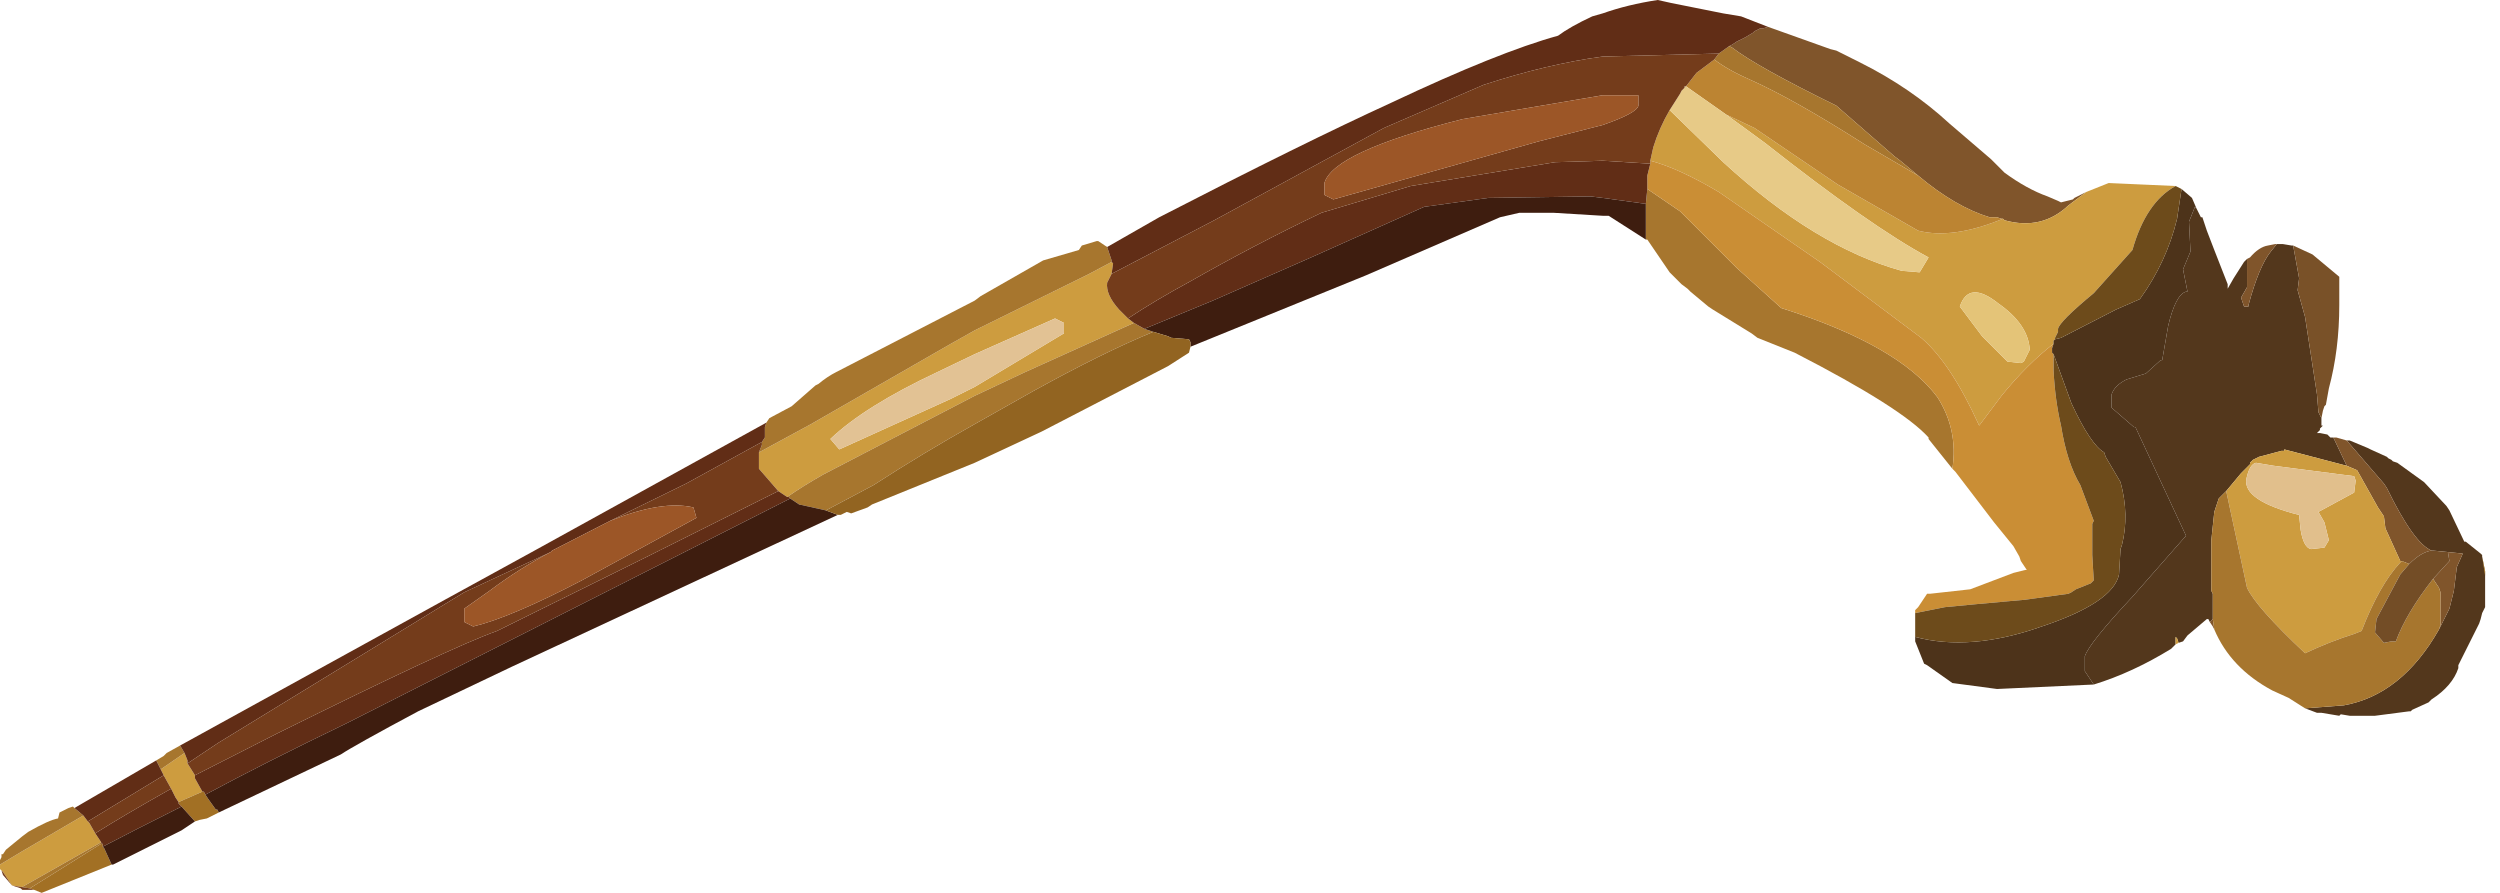
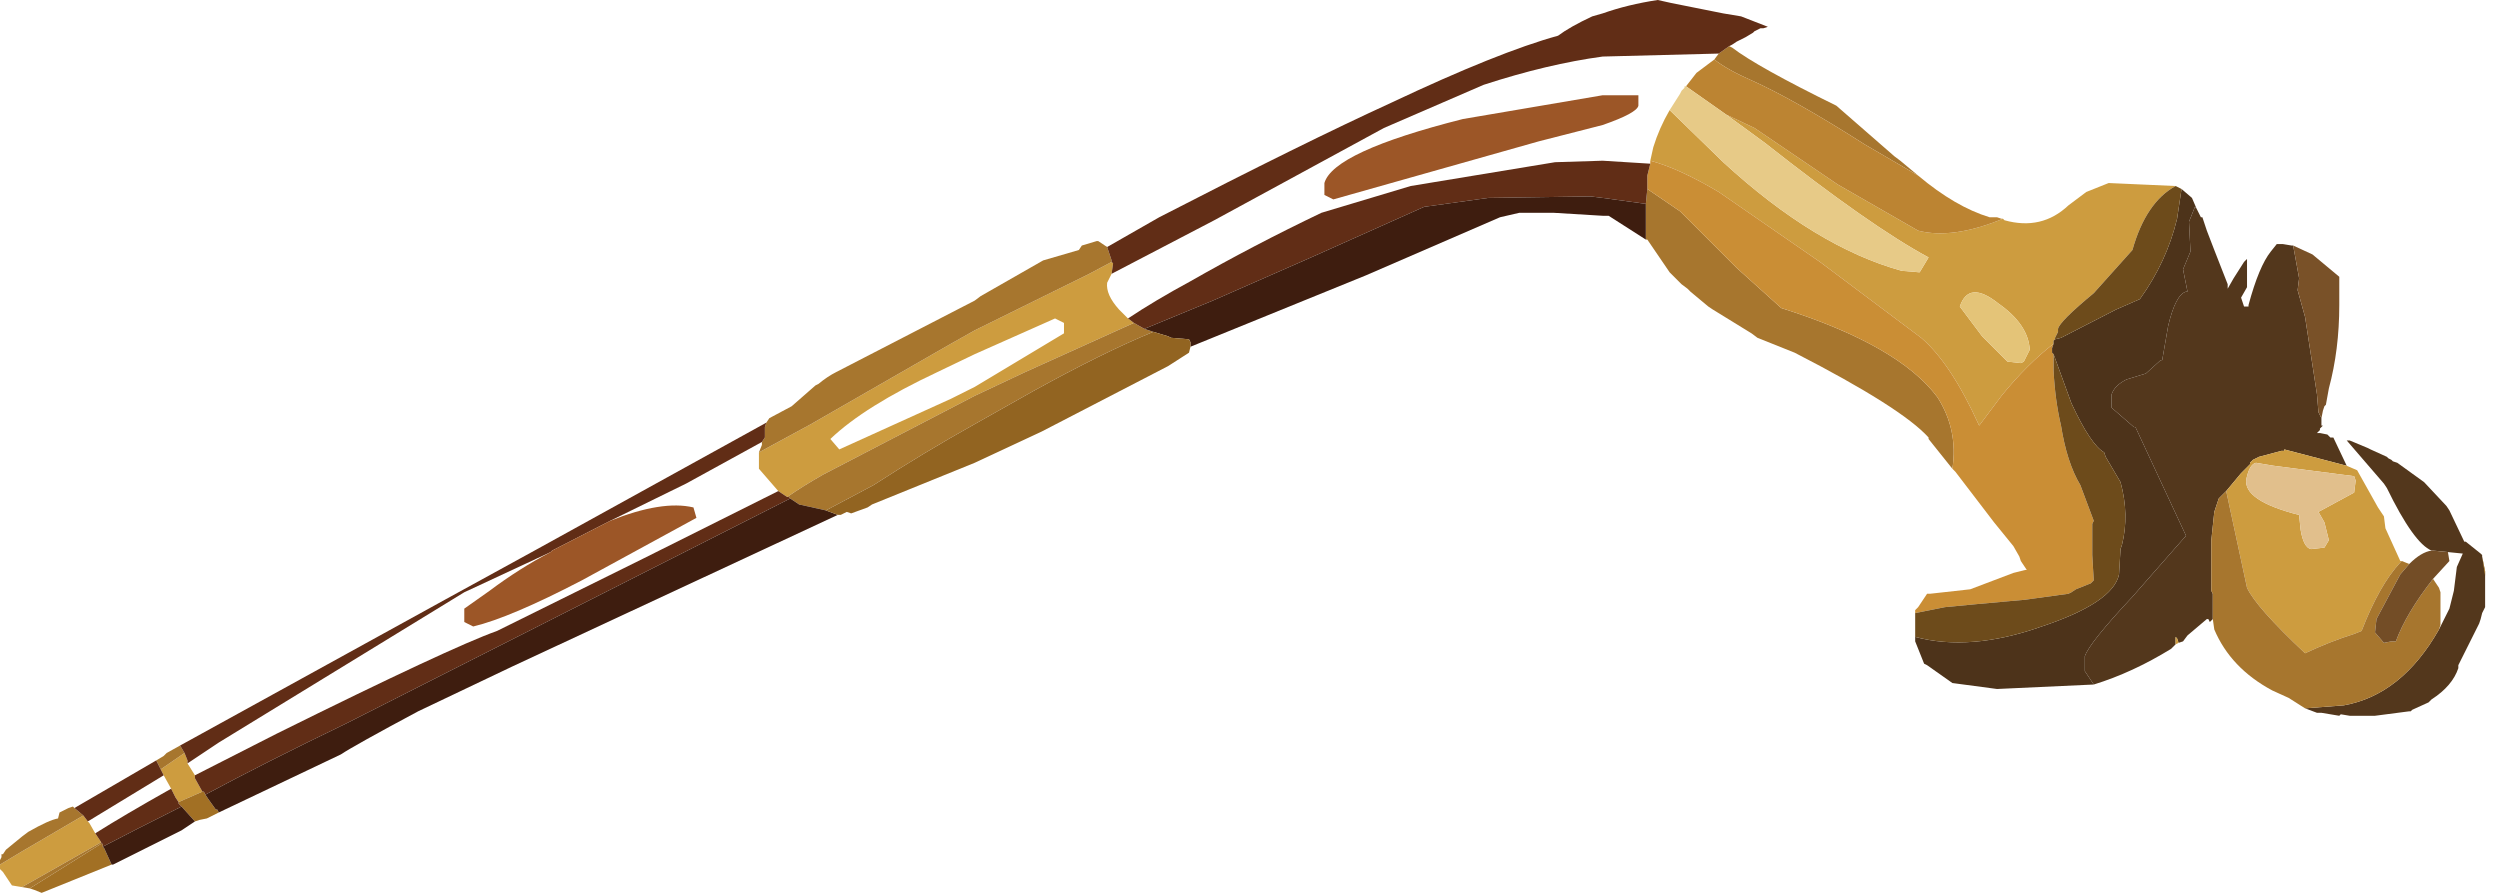
<svg xmlns="http://www.w3.org/2000/svg" version="1.1" id="Layer_1" width="840px" height="300px" xml:space="preserve">
  <g id="0" transform="matrix(1, 0, 0, 1, 0, 0)scale(10.0)">
    <path style="fill:#53371C;fill-opacity:1" d="M80.2,16.4L80.1 16.25L78.85 14.8L78.95 14.8L79.55 15.05L79.65 15.1L80.2 15.35L80.25 15.4L80.35 15.45L80.4 15.5L80.55 15.55L81.45 16.2L82.2 17L82.3 17.15L82.8 18.2L82.85 18.2L83.35 18.6L83.4 18.65L83.4 18.7L83.5 19.2L83.5 19.35L83.5 19.5L83.5 19.65L83.5 19.85L83.5 20.4L83.4 20.6L83.35 20.8L83.3 20.95L83.25 21.05L82.8 21.95L82.6 22.35L82.6 22.45Q82.4 23.05 81.7 23.5L81.6 23.6L81.05 23.85L81 23.9L80.95 23.9L79.8 24.05L79.7 24.05L78.95 24.05L78.65 24L78.6 24.05L78 23.95L77.85 23.95L77.45 23.8L78.75 23.7Q80.7 23.35 81.95 21.15L82.3 20.45L82.45 19.85L82.55 19.05L82.75 18.6L82.25 18.55L81.75 18.5L81.7 18.5Q81.1 18.25 80.2 16.4M73.95,7.3L74 7.3L74.15 7.75L74.4 8.4L74.85 9.55L74.85 9.7L75.05 9.35L75.4 8.8L75.5 8.7L75.5 9.65L75.3 10L75.4 10.3L75.55 10.3L75.55 10.25Q75.9 8.95 76.3 8.45L76.5 8.2L76.7 8.2L77 8.25L77.05 8.25L77.25 9.35L77.2 9.75L77.45 10.65L77.85 13.25L77.9 13.85L78 14.05L78 14.2L78 14.3L78.05 14.3L77.95 14.4L77.95 14.45L77.9 14.5L77.85 14.55L77.95 14.55L78.2 14.6L78.3 14.7L78.4 14.7L78.85 15.65L76.75 15.1L76.75 15.15L76.65 15.15L75.9 15.35L75.7 15.45L75.6 15.55L75.6 15.6L75.3 15.9L74.8 16.5L74.75 16.55L74.65 16.65L74.55 16.75L74.4 17.2L74.3 18.15L74.3 19.85L74.35 19.95L74.35 20.8L74.25 20.9L74.2 20.8L74.15 20.8L73.5 21.35L73.35 21.55L73.2 21.6L73.15 21.45L73.1 21.4L73.1 21.65L73 21.75L72.95 21.8Q71.65 22.6 70.35 23L70.05 22.55L70.05 22.05Q70.2 21.6 71.65 20.05L73.45 18L73.1 17.25L71.75 14.35L71.7 14.35L70.95 13.7L70.95 13.25Q71.05 12.95 71.45 12.75L72.1 12.55L72.6 12.1L72.65 12.1L72.85 10.95Q73.1 9.9 73.45 9.8L73.5 9.8L73.35 9.05L73.6 8.45L73.55 7.45L73.75 6.95L73.8 7L73.95 7.3" />
-     <path style="fill:#80552B;fill-opacity:1" d="M80.7,18.85L80.65 18.85L80.15 17.75L80.1 17.35L79.9 17.05L79.2 15.8L78.85 15.65L78.4 14.7L78.5 14.7L78.85 14.8L80.1 16.25L80.2 16.4Q81.1 18.25 81.7 18.5Q81.35 18.55 80.95 18.95L80.7 18.85M82,21L82 19.9L81.95 19.75L81.75 19.45L82.3 18.85L82.25 18.55L82.75 18.6L82.55 19.05L82.45 19.85L82.3 20.45L81.95 21.15L82 21M74.4,21.15L74.35 21.05L74.25 20.9L74.35 20.8L74.4 21.15M76.5,8.2L76.3 8.45Q75.9 8.95 75.55 10.25L75.55 10.3L75.4 10.3L75.3 10L75.5 9.65L75.5 8.7L75.6 8.65Q75.9 8.3 76.2 8.25L76.45 8.2L76.5 8.2M58.2,1.5L58.35 1.4L58.65 1.25L58.9 1.1L58.95 1.05L59.15 0.95L59.25 0.95L59.4 0.9L61.5 1.65L61.7 1.7L62.5 2.1Q64.2 2.95 65.5 4.15L66.9 5.35L67.35 5.8Q68.1 6.35 68.8 6.6L69.15 6.75L69.25 6.8L69.65 6.7L69.7 6.65L69.8 6.6L70 6.5L70.1 6.45L69.5 6.9Q68.6 7.75 67.35 7.4L67.3 7.35L67.25 7.35L67.1 7.3L66.85 7.3Q65.7 6.95 64.45 5.9L63.85 5.4L63.65 5.25L61.7 3.55Q59.05 2.25 58.2 1.6L58.1 1.55L58.2 1.5" />
    <path style="fill:#795128;fill-opacity:1" d="M78,14.05L77.9 13.85L77.85 13.25L77.45 10.65L77.2 9.75L77.25 9.35L77.05 8.25L77.7 8.55L78.6 9.3L78.6 10.25Q78.6 11.75 78.25 13.05L78.15 13.6L78.1 13.65L78.05 13.8L78 14.05" />
    <path style="fill:#CD9C3F;fill-opacity:1" d="M83.5,19.35L83.5 19.2L83.4 18.7L83.5 19.35M67.25,13.3L66.5 14.3Q65.55 12.2 64.55 11.35L61.15 8.8L57.75 6.45Q56.4 5.65 55.45 5.4L55.55 4.95Q55.75 4.3 56.1 3.7L57.9 5.45Q61 8.3 63.9 9.1L64.5 9.15L64.8 8.65Q62.85 7.6 59.3 4.8L58 3.85L58.95 4.3L61.75 6.2L64.45 7.75Q65.6 8.05 67.3 7.35L67.35 7.4Q68.6 7.75 69.5 6.9L70.1 6.45L70.85 6.15L73.1 6.25Q72.1 6.8 71.65 8.4L70.35 9.85Q69.2 10.8 69.15 11.05L69.15 11.15L69.05 11.35L69.05 11.4L69 11.45L69 11.55Q68.1 12.25 67.25 13.3M73.1,21.65L73.1 21.4L73.15 21.45L73.2 21.6L73.1 21.65M74.8,16.5L75.3 15.9L75.6 15.6L75.6 15.55L75.7 15.45L75.9 15.35L76.65 15.15L76.75 15.15L76.75 15.1L78.85 15.65L79.2 15.8L79.9 17.05L80.1 17.35L80.15 17.75L80.65 18.85L80.7 18.85L80.65 18.9Q79.95 19.65 79.35 21.2L79.1 21.3Q78.3 21.55 77.45 21.95Q75.8 20.4 75.5 19.75L74.8 16.5M67.15,10.2Q66.15 9.4 65.85 10.3L66.6 11.3L67.45 12.15L67.9 12.2L68 12.15L68.2 11.75Q68.15 10.9 67.15 10.2M0.75,29.8L0.7 29.8L0.4 29.75L0.1 29.3L0.05 29.25L0 29.2L0 29.05L0.75 28.6L2.8 27.4L2.95 27.6L3 27.65L3.2 28L3.4 28.3L0.75 29.8M77.65,18.45L78.1 18.4L78.25 18.15L78.1 17.55L77.9 17.2L79.1 16.55L79.15 16.15L79.1 16L76.4 15.65L75.8 15.55Q75.6 15.6 75.5 16Q75.25 16.75 77.05 17.25L77.25 17.3L77.3 17.8Q77.4 18.4 77.65 18.45M37.35,9.2L37.2 9.5Q37.15 9.9 37.6 10.4L37.9 10.7L38.1 10.85L34.45 12.5L32.75 13.3L27.65 15.95Q26.95 16.35 26.45 16.7L26.15 16.5L25.5 15.75L25.5 15.2L27.25 14.25L31.95 11.55L32.75 11.1L36.6 9.2L37.35 8.8L37.4 8.85L37.35 9.2M35.45,10.7L32.75 11.9L31.5 12.5Q29.05 13.65 27.9 14.75L28.2 15.1L31.95 13.4L32.75 13L35.75 11.2L35.75 10.85L35.45 10.7M5.5,26.05L5.4 25.85L6.2 25.3L6.3 25.55L6.3 25.65L6.55 26.05L6.55 26.15L6.8 26.6L6 26.95L5.9 26.8L5.75 26.5L5.5 26.05" />
    <path style="fill:#E1BF8C;fill-opacity:1" d="M77.3,17.8L77.25 17.3L77.05 17.25Q75.25 16.75 75.5 16Q75.6 15.6 75.8 15.55L76.4 15.65L79.1 16L79.15 16.15L79.1 16.55L77.9 17.2L78.1 17.55L78.25 18.15L78.1 18.4L77.65 18.45Q77.4 18.4 77.3 17.8" />
    <path style="fill:#A7762E;fill-opacity:1" d="M75.5,19.75Q75.8 20.4 77.45 21.95Q78.3 21.55 79.1 21.3L79.35 21.2Q79.95 19.65 80.65 18.9L80.7 18.85L80.95 18.95L80.65 19.3L79.85 20.8L79.8 21.25L80.1 21.6L80.35 21.55L80.5 21.55Q80.85 20.6 81.75 19.45L81.95 19.75L82 19.9L82 21L81.95 21.15Q80.7 23.35 78.75 23.7L77.45 23.8L76.9 23.45L76.35 23.2Q74.95 22.45 74.4 21.15L74.35 20.8L74.35 19.95L74.3 19.85L74.3 18.15L74.4 17.2L74.55 16.75L74.65 16.65L74.75 16.55L74.8 16.5L75.5 19.75M62.65,4.85Q60.3 3.35 58.85 2.7Q58.05 2.35 57.6 2L57.75 1.8L58.1 1.55L58.2 1.6Q59.05 2.25 61.7 3.55L63.65 5.25L63.85 5.4L64.45 5.9L62.65 4.85M55.3,6.85L55.35 6.35L56.45 7.1L58.35 9L59.85 10.35Q63.8 11.6 65.1 13.35Q65.8 14.45 65.6 15.75L64.8 14.75L64.8 14.7Q63.9 13.7 60.3 11.85L59.05 11.35L58.85 11.2L57.55 10.4L57.4 10.3L56.8 9.8L56.7 9.7L56.5 9.55L56.1 9.15L55.35 8.05L55.3 8.05L55.3 6.85M2.8,27.4L0.75 28.6L0 29.05L0 28.9L0.05 28.8L0.05 28.7L0.1 28.7L0.2 28.55L0.75 28.1L0.95 27.95Q1.65 27.55 1.95 27.5L2 27.3L2.3 27.15L2.45 27.1L2.5 27.15L2.8 27.4M5.4,25.85L5.25 25.55L5.5 25.4L5.6 25.3L6.05 25.05L6.2 25.3L5.4 25.85M25.6,14.85L25.7 14.7L25.7 14.35L25.75 14.2L25.85 14.05L26.6 13.65L27.4 12.95L27.5 12.9Q27.8 12.65 28.1 12.5L32.75 10.1L32.95 9.95L35.05 8.75L36.25 8.4L36.35 8.25L36.85 8.1L36.9 8.1L37.2 8.3L37.35 8.75L37.35 8.8L36.6 9.2L32.75 11.1L31.95 11.55L27.25 14.25L25.5 15.2L25.6 14.95L25.6 14.85M34.7,13.15L32.75 14.25Q31.05 15.2 29.35 16.3L27.75 17.15L26.85 16.95L26.55 16.75L26.5 16.7L26.45 16.7Q26.95 16.35 27.65 15.95L32.75 13.3L34.45 12.5L38.1 10.85L38.45 11.05L38.75 11.15Q37.05 11.85 34.7 13.15M1,29.85L0.7 29.8L0.75 29.8L3.4 28.3L3.4 28.35L1 29.85" />
    <path style="fill:#A27024;fill-opacity:1" d="M6.8,26.6L6.85 26.6L6.9 26.7L7 26.85L7.25 27.2L7.3 27.2L7.35 27.3L6.95 27.5L6.7 27.55L6.55 27.6L6.1 27.1L6 27L6 26.95L6.8 26.6M3.4,28.35L3.45 28.35L3.45 28.45L3.5 28.5L3.75 29.05L1.4 30L1.15 29.9L1 29.85L3.4 28.35" />
    <path style="fill:#734D26;fill-opacity:1" d="M82.3,18.85L81.75 19.45Q80.85 20.6 80.5 21.55L80.35 21.55L80.1 21.6L79.8 21.25L79.85 20.8L80.65 19.3L80.95 18.95Q81.35 18.55 81.7 18.5L81.75 18.5L82.25 18.55L82.3 18.85" />
    <path style="fill:#BC8432;fill-opacity:1" d="M56.65,2.9L57 2.45L57.6 2Q58.05 2.35 58.85 2.7Q60.3 3.35 62.65 4.85L64.45 5.9Q65.7 6.95 66.85 7.3L67.1 7.3L67.25 7.35L67.3 7.35Q65.6 8.05 64.45 7.75L61.75 6.2L58.95 4.3L58 3.85L56.65 2.9" />
    <path style="fill:#E4C478;fill-opacity:1" d="M68.2,11.75L68 12.15L67.9 12.2L67.45 12.15L66.6 11.3L65.85 10.3Q66.15 9.4 67.15 10.2Q68.15 10.9 68.2 11.75" />
    <path style="fill:#CA8E35;fill-opacity:1" d="M55.45,5.5L55.45 5.4Q56.4 5.65 57.75 6.45L61.15 8.8L64.55 11.35Q65.55 12.2 66.5 14.3L67.25 13.3Q68.1 12.25 69 11.55L68.95 11.7L68.95 11.75L68.95 11.85L69 11.9L69 12.45Q69.05 13.45 69.25 14.3Q69.45 15.55 69.9 16.3L70.35 17.5L70.3 17.6L70.3 17.8L70.3 18.65L70.35 19.5L70.25 19.6L69.75 19.8L69.6 19.9L69.5 19.95L68.05 20.15L66.4 20.3L65.35 20.4L64.35 20.6L64.35 20.5L64.45 20.4L64.75 19.95L64.85 19.95L66.2 19.8L67.65 19.25L68.05 19.15L68.1 19.15L67.9 18.85L67.85 18.7L67.65 18.35L67 17.55L65.7 15.85L65.6 15.75Q65.8 14.45 65.1 13.35Q63.8 11.6 59.85 10.35L58.35 9L56.45 7.1L55.35 6.35L55.35 6.2L55.35 6.1L55.35 6L55.35 5.9L55.45 5.5" />
    <path style="fill:#612D16;fill-opacity:1" d="M37.4,8.85L37.35 8.8L37.35 8.75L37.2 8.3L38.95 7.3Q43.8 4.8 46.75 3.45Q50.35 1.75 52.35 1.2Q52.75 0.9 53.5 0.55L53.85 0.45Q54.7 0.15 55.7 0L56.15 0.1L57.9 0.45L58.5 0.55L59.4 0.9L59.25 0.95L59.15 0.95L58.95 1.05L58.9 1.1L58.65 1.25L58.35 1.4L58.2 1.5L58.1 1.55L57.75 1.8L53.85 1.9Q52 2.15 49.85 2.85L46.5 4.3L40.8 7.4L37.35 9.2L37.4 8.85M2.5,27.15L5.25 25.55L5.4 25.85L5.5 26.05L2.95 27.6L2.8 27.4L2.5 27.15M6.3,25.55L6.2 25.3L6.05 25.05L14.95 20.15L18.05 18.45L25.75 14.2L25.7 14.35L25.7 14.7L25.6 14.85L23.05 16.25L20.5 17.5L18.55 18.5L18.5 18.55L15.6 19.9L7.35 24.95L6.3 25.65L6.3 25.55M55.3,6.85L53.85 6.65L53.45 6.6L50 6.65L47.85 6.95L44.05 8.65L40.75 10.1L38.45 11.05L38.1 10.85L37.9 10.7Q38.8 10.1 40 9.45Q42.1 8.25 44.4 7.15L47.4 6.25L52.25 5.45L53.85 5.4L55.45 5.5L55.35 5.9L55.35 6L55.35 6.1L55.35 6.2L55.35 6.35L55.3 6.85M6.85,26.6L6.8 26.6L6.55 26.15L6.55 26.05L9.3 24.65Q15.15 21.75 16.7 21.2L21.65 18.75L26.15 16.5L26.45 16.7L26.5 16.7L26.55 16.75L11.65 24.3Q8.85 25.65 6.9 26.7L6.85 26.6M3.45,28.45L3.45 28.35L3.4 28.35L3.4 28.3L3.2 28Q4.15 27.4 5.75 26.5L5.9 26.8L6 26.95L6 27L6.1 27.1Q4.5 27.9 3.45 28.45" />
    <path style="fill:#E7CA87;fill-opacity:1" d="M58,3.85L59.3 4.8Q62.85 7.6 64.8 8.65L64.5 9.15L63.9 9.1Q61 8.3 57.9 5.45L56.1 3.7L56.45 3.15L56.5 3.05L56.55 3L56.6 2.95L56.6 2.9L56.65 2.9L58 3.85" />
-     <path style="fill:#743C1B;fill-opacity:1" d="M37.6,10.4Q37.15 9.9 37.2 9.5L37.35 9.2L40.8 7.4L46.5 4.3L49.85 2.85Q52 2.15 53.85 1.9L57.75 1.8L57.6 2L57 2.45L56.65 2.9L56.6 2.9L56.6 2.95L56.55 3L56.5 3.05L56.45 3.15L56.1 3.7Q55.75 4.3 55.55 4.95L55.45 5.4L55.45 5.5L53.85 5.4L52.25 5.45L47.4 6.25L44.4 7.15Q42.1 8.25 40 9.45Q38.8 10.1 37.9 10.7L37.6 10.4M1.15,29.9L0.75 29.9L0.7 29.85L0.4 29.75L0.1 29.4L0.05 29.25L0.1 29.3L0.4 29.75L0.7 29.8L1 29.85L1.15 29.9M55,3.2L53.85 3.2L49.15 4Q44.8 5.1 44.5 6.15L44.5 6.55L44.8 6.7L51.7 4.75L53.85 4.2Q55 3.8 55.05 3.55L55.05 3.2L55 3.2M21.65,18.75L16.7 21.2Q15.15 21.75 9.3 24.65L6.55 26.05L6.3 25.65L7.35 24.95L15.6 19.9L18.5 18.55Q17.45 19.1 16.45 19.85L15.6 20.45L15.6 20.9L15.9 21.05Q17.15 20.75 19.55 19.5L23.4 17.4L23.3 17.05Q22.25 16.8 20.5 17.5L23.05 16.25L25.6 14.85L25.6 14.95L25.5 15.2L25.5 15.75L26.15 16.5L21.65 18.75M3,27.65L2.95 27.6L5.5 26.05L5.75 26.5Q4.15 27.4 3.2 28L3 27.65" />
    <path style="fill:#9C5627;fill-opacity:1" d="M55.05,3.2L55.05 3.55Q55 3.8 53.85 4.2L51.7 4.75L44.8 6.7L44.5 6.55L44.5 6.15Q44.8 5.1 49.15 4L53.85 3.2L55 3.2L55.05 3.2M18.55,18.5L20.5 17.5Q22.25 16.8 23.3 17.05L23.4 17.4L19.55 19.5Q17.15 20.75 15.9 21.05L15.6 20.9L15.6 20.45L16.45 19.85Q17.45 19.1 18.5 18.55L18.55 18.5" />
    <path style="fill:#3E1D0F;fill-opacity:1" d="M40,11.5L39.95 11.4L39.35 11.35L39.25 11.3L38.75 11.15L38.45 11.05L40.75 10.1L44.05 8.65L47.85 6.95L50 6.65L53.45 6.6L53.85 6.65L55.3 6.85L55.3 8.05L54.05 7.25L53.85 7.25L52.2 7.15L51.05 7.15L50.4 7.3L45.9 9.25L40 11.65L40 11.5M28.15,17.3L17.2 22.4L14.05 23.9Q11.9 25.05 11.45 25.35L7.35 27.3L7.3 27.2L7.25 27.2L7 26.85L6.9 26.7Q8.85 25.65 11.65 24.3L26.55 16.75L26.85 16.95L27.75 17.15L28.15 17.3M3.5,28.5L3.45 28.45Q4.5 27.9 6.1 27.1L6.55 27.6L6.1 27.9L3.8 29.05L3.75 29.05L3.5 28.5" />
    <path style="fill:#926421;fill-opacity:1" d="M27.75,17.15L29.35 16.3Q31.05 15.2 32.75 14.25L34.7 13.15Q37.05 11.85 38.75 11.15L39.25 11.3L39.35 11.35L39.95 11.4L40 11.5L40 11.65L39.95 11.85L39.25 12.3L35 14.5L32.75 15.55L29.3 16.95L29.15 17.05L28.6 17.25L28.45 17.2L28.25 17.3L28.15 17.3L27.75 17.15" />
-     <path style="fill:#E2C294;fill-opacity:1" d="M35.75,10.85L35.75 11.2L32.75 13L31.95 13.4L28.2 15.1L27.9 14.75Q29.05 13.65 31.5 12.5L32.75 11.9L35.45 10.7L35.75 10.85" />
    <path style="fill:#4D331A;fill-opacity:1" d="M67.1,23.15L65.6 22.95L64.75 22.35L64.65 22.3L64.35 21.55L64.35 21.4Q66.2 21.9 68.6 21.05Q71 20.25 71.2 19.3L71.25 18.45L71.3 18.3Q71.55 17.3 71.25 16.2L70.75 15.35L70.7 15.2Q70.25 14.95 69.6 13.55L69 11.9L68.95 11.85L68.95 11.75L68.95 11.7L69 11.55L69 11.45L69.05 11.4L69.25 11.35L71.1 10.4L71.9 10.05Q72.8 8.8 73.15 7.35L73.3 6.35L73.65 6.65L73.8 7L73.75 6.95L73.55 7.45L73.6 8.45L73.35 9.05L73.5 9.8L73.45 9.8Q73.1 9.9 72.85 10.95L72.65 12.1L72.6 12.1L72.1 12.55L71.45 12.75Q71.05 12.95 70.95 13.25L70.95 13.7L71.7 14.35L71.75 14.35L73.1 17.25L73.45 18L71.65 20.05Q70.2 21.6 70.05 22.05L70.05 22.55L70.35 23L67.1 23.15" />
    <path style="fill:#6D4B1B;fill-opacity:1" d="M73.3,6.35L73.15 7.35Q72.8 8.8 71.9 10.05L71.1 10.4L69.25 11.35L69.05 11.4L69.05 11.35L69.15 11.15L69.15 11.05Q69.2 10.8 70.35 9.85L71.65 8.4Q72.1 6.8 73.1 6.25L73.3 6.35M64.35,21.3L64.35 21.2L64.35 21.05L64.35 21L64.35 20.8L64.35 20.65L64.35 20.6L65.35 20.4L66.4 20.3L68.05 20.15L69.5 19.95L69.6 19.9L69.75 19.8L70.25 19.6L70.35 19.5L70.3 18.65L70.3 17.8L70.3 17.6L70.35 17.5L69.9 16.3Q69.45 15.55 69.25 14.3Q69.05 13.45 69 12.45L69 11.9L69.6 13.55Q70.25 14.95 70.7 15.2L70.75 15.35L71.25 16.2Q71.55 17.3 71.3 18.3L71.25 18.45L71.2 19.3Q71 20.25 68.6 21.05Q66.2 21.9 64.35 21.4L64.35 21.3" />
  </g>
</svg>